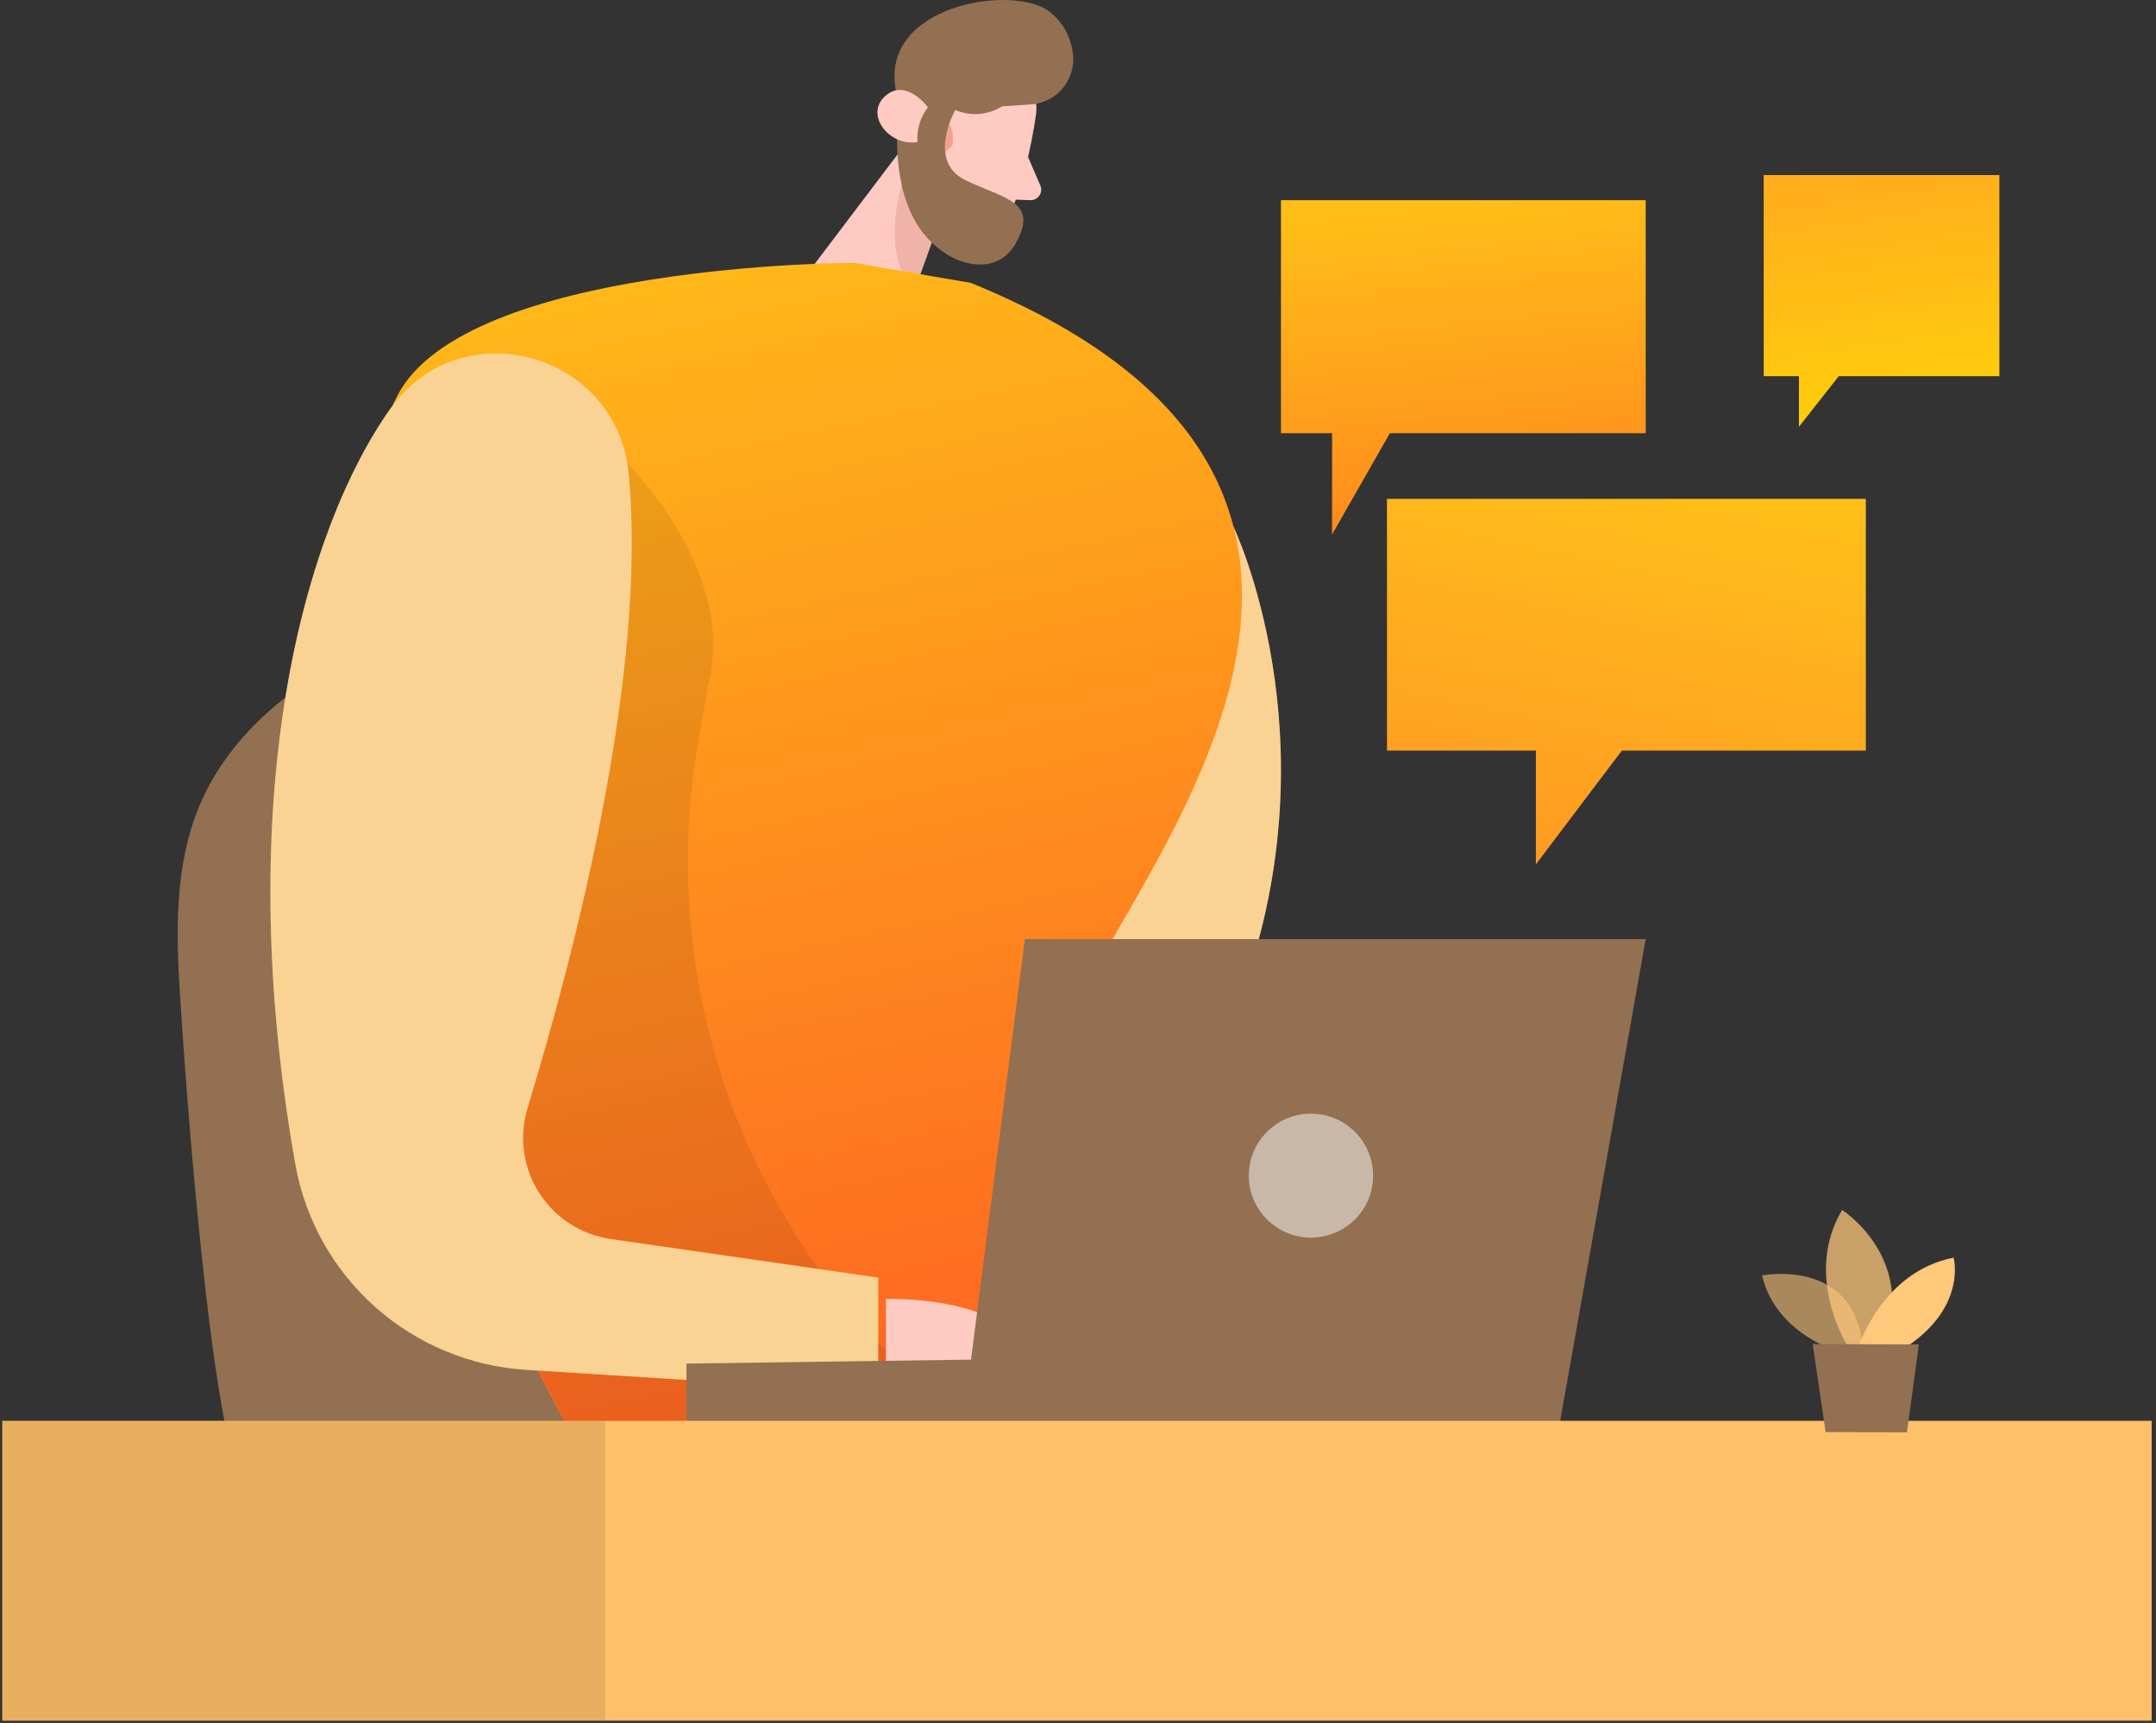
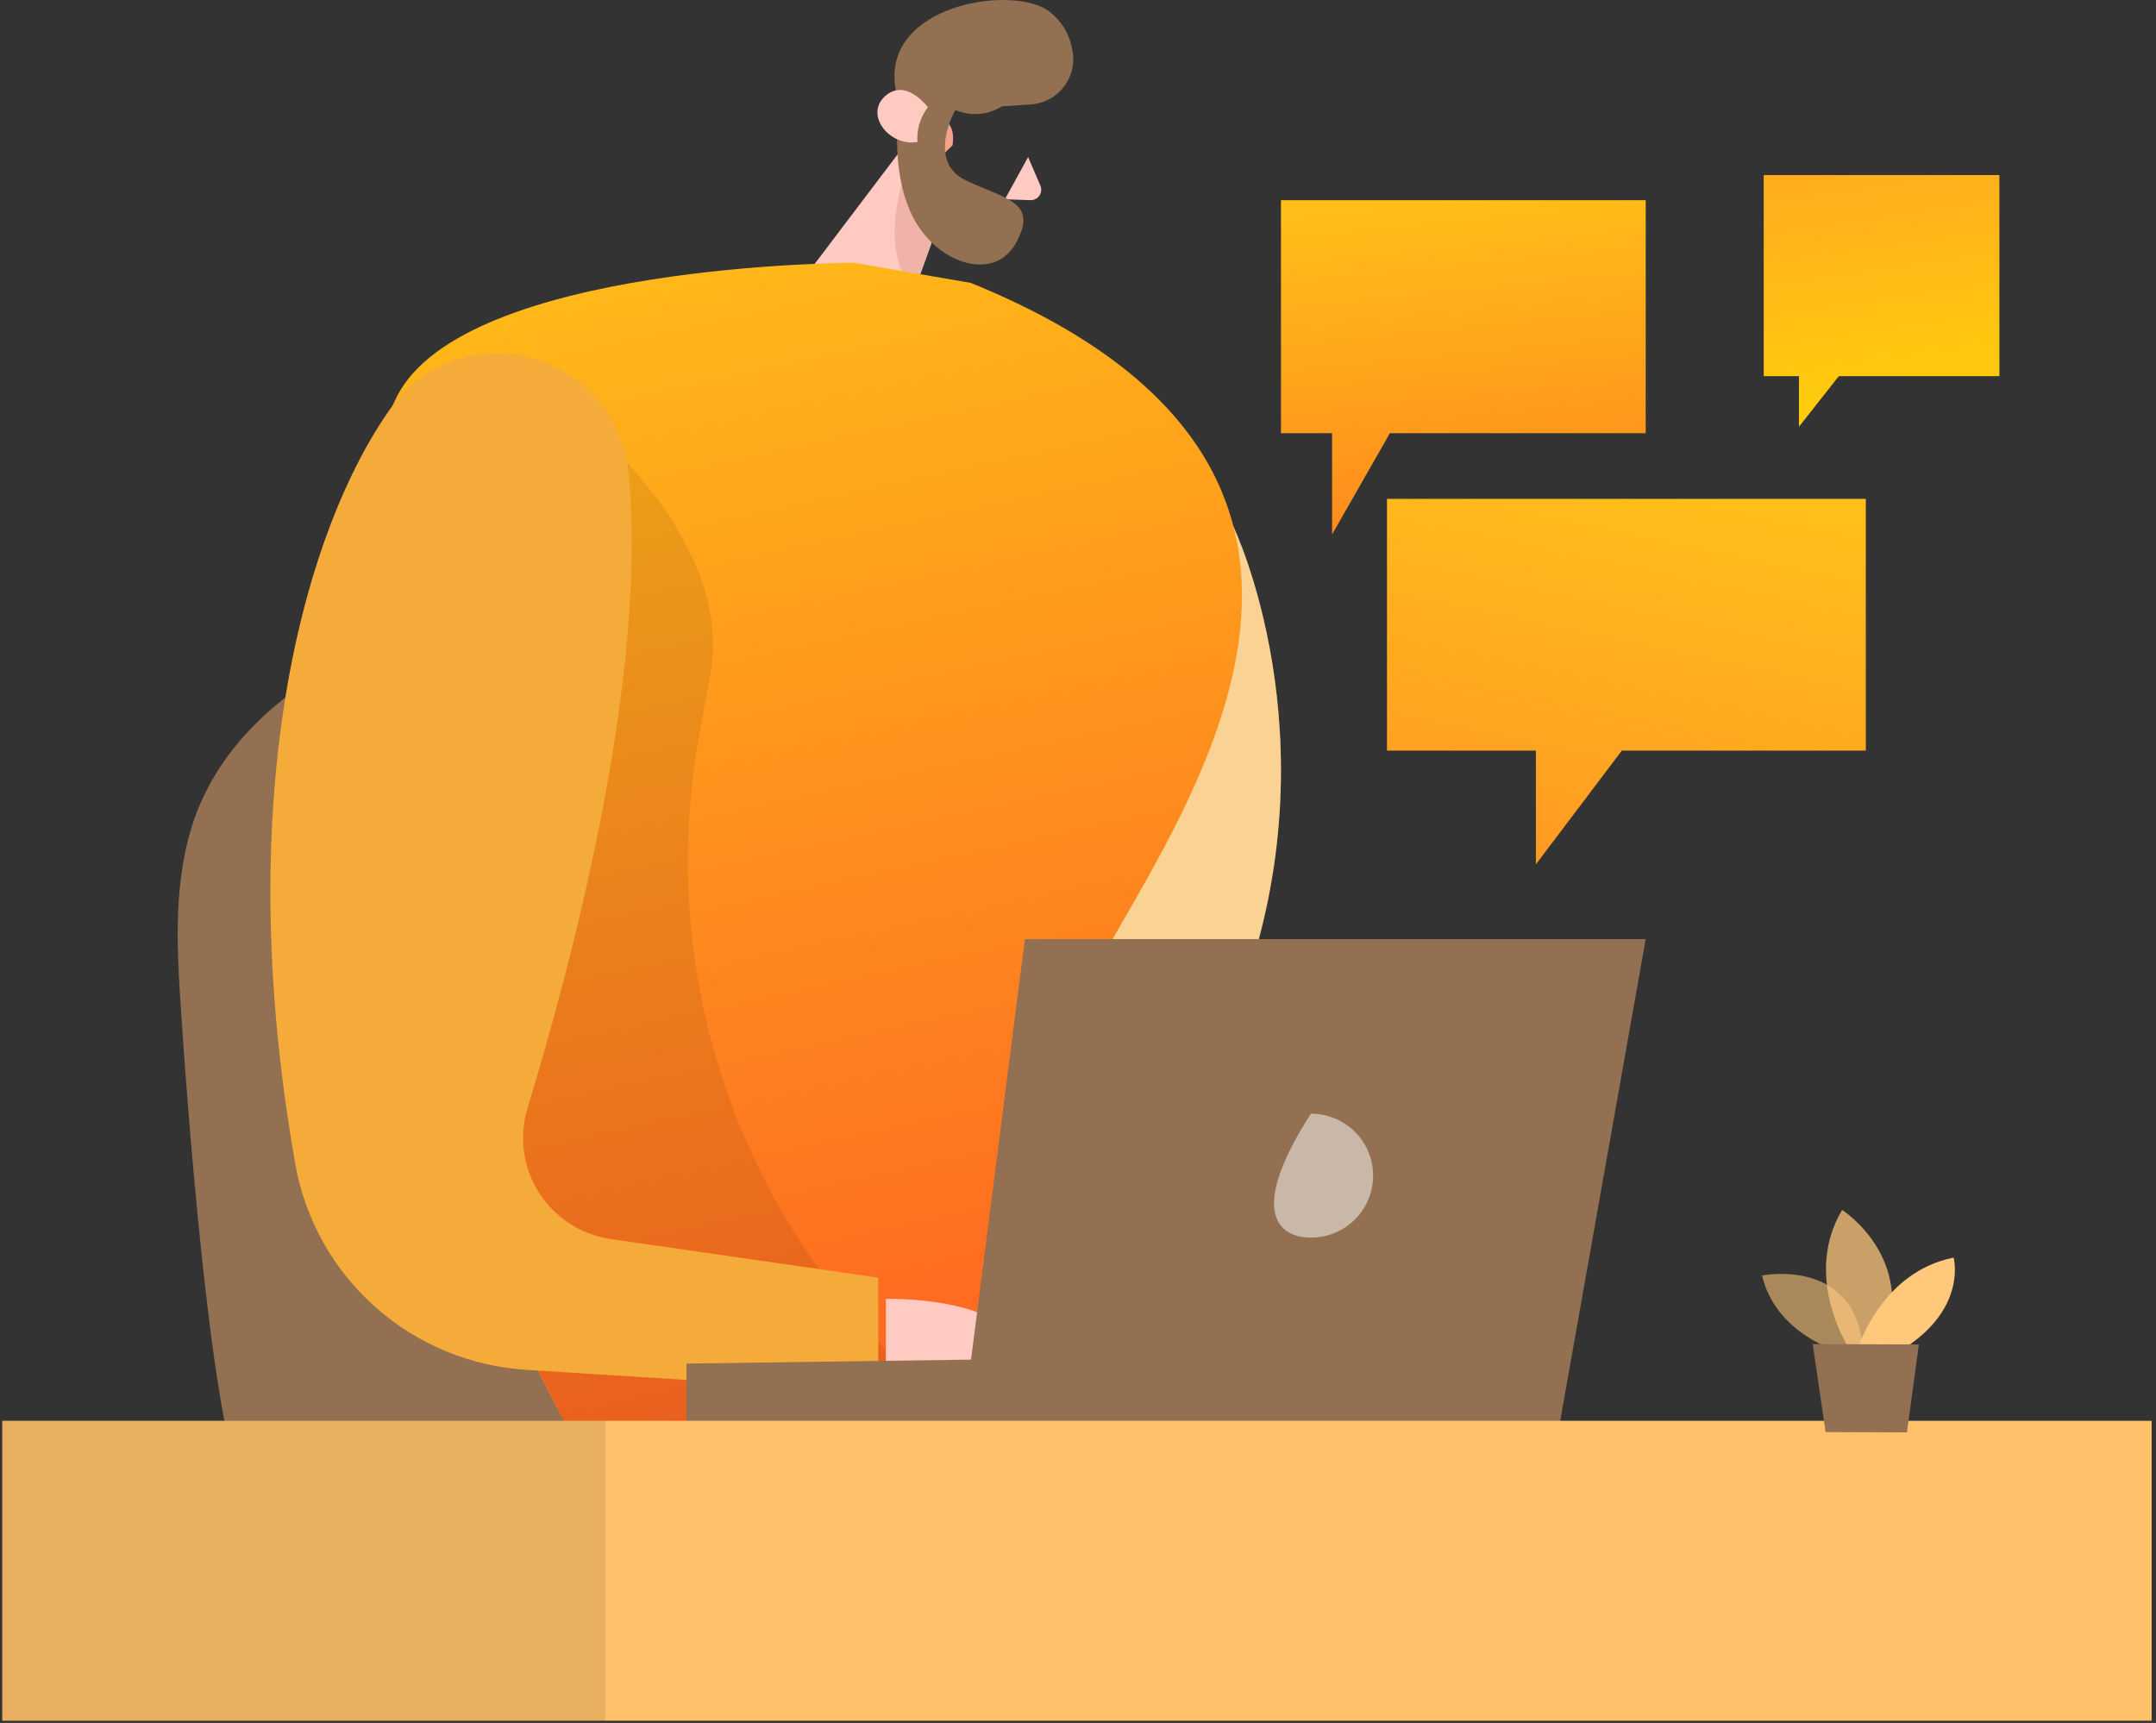
<svg xmlns="http://www.w3.org/2000/svg" width="483" height="386" viewBox="0 0 483 386" fill="none">
  <rect x="0" y="0" width="483" height="386" fill="#333333" stroke="none" />
  <path d="M182.154 358.559C167.885 366.483 150.184 367.455 133.566 367.185C118.286 366.933 102.861 365.906 88.411 360.792C73.961 355.678 60.703 346.008 54.093 332.249C47.012 317.393 41.684 244.479 40.311 222.761C39.426 208.733 39.155 194.201 44.411 181.145C50.444 166.288 63.178 154.925 77.573 147.722C91.969 140.519 108.026 137.512 123.975 135.657C143.699 133.334 164.037 132.884 183.075 138.538C202.113 144.193 219.814 156.726 228.014 174.734C232.475 184.566 233.956 195.497 234.3 206.284C235.221 234.124 229.007 261.604 220.825 288.058C213.925 310.28 207.875 339.309 188.313 354.417C186.37 355.954 184.311 357.338 182.154 358.559Z" fill="#927051" />
  <path d="M276.313 117.973C276.313 117.973 298.945 164.955 278.245 222.419C257.546 279.882 302.683 309.001 215.262 316.708C127.841 324.416 276.313 117.973 276.313 117.973Z" fill="#F5AB3A" />
  <path opacity="0.46" d="M276.313 117.973C276.313 117.973 298.945 164.955 278.245 222.419C257.546 279.882 302.683 309.001 215.262 316.708C127.841 324.416 276.313 117.973 276.313 117.973Z" fill="white" />
-   <path d="M232.024 26.114C232.024 26.114 230.073 40.521 225.539 49.525C225.099 50.387 224.493 51.154 223.755 51.782C223.018 52.41 222.163 52.886 221.24 53.184C220.317 53.482 219.344 53.595 218.377 53.517C217.41 53.439 216.468 53.172 215.605 52.73C211.126 50.389 205.761 45.923 205.869 38.036L204.388 24.602C204.376 21.883 205.21 19.228 206.776 17.002C208.342 14.776 210.562 13.09 213.13 12.176C222.505 8.215 233.667 17.345 232.024 26.114Z" fill="#FFCAC2" />
  <path d="M205.779 28.384L176.808 66.65L199.115 81.057L210.927 48.282L205.779 28.384Z" fill="#FFCAC2" />
  <path d="M230.326 35.19L233.071 41.583C233.227 41.946 233.288 42.341 233.249 42.733C233.21 43.125 233.073 43.501 232.849 43.826C232.626 44.151 232.324 44.415 231.971 44.592C231.619 44.77 231.227 44.856 230.832 44.843L225.124 44.645L230.326 35.19Z" fill="#FFCAC2" />
  <path opacity="0.31" d="M210.566 49.201C210.566 49.201 203.973 41.998 203.16 37.622C203.16 37.622 196.08 55.413 204.786 65.192L210.566 49.201Z" fill="#CE8172" />
  <path d="M213.383 32.58C213.383 32.58 214.503 27.069 210.277 26.565C206.05 26.061 204.352 34.02 209.825 36.019L213.383 32.58Z" fill="#F4A28C" />
  <path d="M200.56 19.434L201.3 25.484C201.3 25.484 199.349 39.368 204.912 49.345C210.476 59.321 222.704 62.977 227.472 54.657C232.891 45.113 225.142 44.645 216.31 40.377C207.477 36.109 214.016 24.638 214.016 24.638C215.691 25.361 217.517 25.666 219.337 25.524C221.156 25.383 222.914 24.8 224.456 23.828L230.904 23.395C232.368 23.302 233.795 22.894 235.086 22.2C236.378 21.506 237.504 20.542 238.387 19.374C239.27 18.206 239.89 16.862 240.204 15.433C240.518 14.005 240.519 12.525 240.206 11.096C239.906 9.324 239.256 7.628 238.295 6.108C237.334 4.587 236.081 3.271 234.607 2.236C225.955 -3.364 197.922 1.264 200.56 19.434Z" fill="#927051" />
  <path d="M207.875 24.026C207.875 24.026 202.98 17.363 198.302 21.523C193.623 25.682 199.205 32.867 205.526 31.823C205.342 29.027 206.175 26.258 207.875 24.026Z" fill="#FFCAC2" />
  <path d="M217.483 63.373L191.311 58.871C191.311 58.871 104.215 58.997 88.971 88.728C73.726 118.459 76.941 229.19 127.299 320.004L230.434 322.975C230.434 322.975 224.708 256.238 243.927 219.898C263.145 183.558 322.913 106.304 217.483 63.373Z" fill="url(#paint0_linear_511_19)" />
  <path opacity="0.08" d="M136.149 99.389C136.149 99.389 164.742 124.384 158.998 151.972C158.077 156.438 157.192 161.822 156.144 167.729C152.42 190.614 153.812 214.037 160.223 236.323C166.633 258.609 177.903 279.208 193.226 296.648L211.288 317.177L127.353 320.004L120.128 305.976L80.951 241.147L136.149 99.389Z" fill="black" />
  <path d="M87.526 91.465C68.416 118.279 51.401 177.489 66.176 260.902C68.387 273.243 74.692 284.486 84.079 292.826C93.467 301.166 105.392 306.121 117.943 306.894L196.748 311.864V286.239L136.854 277.595C133.577 277.124 130.442 275.951 127.663 274.158C124.884 272.365 122.526 269.994 120.752 267.208C118.978 264.421 117.83 261.286 117.385 258.015C116.941 254.745 117.211 251.417 118.177 248.26C128.726 213.631 145.072 150.891 140.845 106.16C138.317 79.004 103.366 69.225 87.526 91.465Z" fill="#F5AB3A" />
-   <path opacity="0.46" d="M87.526 91.465C68.416 118.279 51.401 177.489 66.176 260.902C68.387 273.243 74.692 284.486 84.079 292.826C93.467 301.166 105.392 306.121 117.943 306.894L196.748 311.864V286.239L136.854 277.595C133.577 277.124 130.442 275.951 127.663 274.158C124.884 272.365 122.526 269.994 120.752 267.208C118.978 264.421 117.83 261.286 117.385 258.015C116.941 254.745 117.211 251.417 118.177 248.26C128.726 213.631 145.072 150.891 140.845 106.16C138.317 79.004 103.366 69.225 87.526 91.465Z" fill="white" />
  <path d="M198.464 290.993C198.464 290.993 232.782 290.129 227.96 307.993C223.137 325.857 198.464 311.864 198.464 311.864V290.993Z" fill="#FFCAC2" />
  <path d="M349.067 320.904L368.682 210.39H229.603L217.538 304.607L153.778 305.49V320.904H349.067Z" fill="#927051" />
-   <path opacity="0.5" d="M293.688 277.271C301.379 277.271 307.614 271.055 307.614 263.387C307.614 255.719 301.379 249.503 293.688 249.503C285.997 249.503 279.762 255.719 279.762 263.387C279.762 271.055 285.997 277.271 293.688 277.271Z" fill="white" />
+   <path opacity="0.5" d="M293.688 277.271C301.379 277.271 307.614 271.055 307.614 263.387C307.614 255.719 301.379 249.503 293.688 249.503C279.762 271.055 285.997 277.271 293.688 277.271Z" fill="white" />
  <path d="M0.502 385.499L482.023 385.499V318.311L0.502 318.311V385.499Z" fill="#FFC06A" />
  <path opacity="0.09" d="M135.589 318.293H0.52V385.481H135.589V318.293Z" fill="black" />
  <path opacity="0.58" d="M412.122 302.879C412.122 302.879 397.853 298.989 394.747 285.753C394.747 285.753 416.855 281.305 417.487 304.049L412.122 302.879Z" fill="#FFC87B" />
  <path opacity="0.73" d="M413.874 301.474C413.874 301.474 403.904 285.753 412.682 271.076C412.682 271.076 429.48 281.719 422.02 301.51L413.874 301.474Z" fill="#FFC87B" />
  <path d="M416.476 301.474C416.476 301.474 421.75 284.889 437.663 281.755C437.663 281.755 440.643 292.56 427.349 301.564L416.476 301.474Z" fill="#FFC87B" />
  <path d="M406.09 301.114L408.98 320.832L427.205 320.904L429.878 301.204L406.09 301.114Z" fill="#927051" />
  <path d="M310.721 111.76V168.161H344.082V193.642L363.336 168.161H417.993V111.76H310.721Z" fill="url(#paint1_linear_511_19)" />
  <path d="M368.682 44.843H286.969V97.048H298.42V119.738L311.371 97.048H368.682V44.843Z" fill="url(#paint2_linear_511_19)" />
  <path d="M395.119 39.224H447.915V84.28H411.935L403.012 95.607V84.28H395.119V39.224Z" fill="url(#paint3_linear_511_19)" />
  <defs>
    <linearGradient id="paint0_linear_511_19" x1="120.002" y1="47.5" x2="179.585" y2="322.975" gradientUnits="userSpaceOnUse">
      <stop stop-color="#FFBE18" />
      <stop offset="1" stop-color="#FE6422" />
    </linearGradient>
    <linearGradient id="paint1_linear_511_19" x1="391.002" y1="112" x2="350.502" y2="304.5" gradientUnits="userSpaceOnUse">
      <stop stop-color="#FFBF1A" />
      <stop offset="1" stop-color="#FF6C2E" />
    </linearGradient>
    <linearGradient id="paint2_linear_511_19" x1="327.826" y1="44.843" x2="340.502" y2="171" gradientUnits="userSpaceOnUse">
      <stop stop-color="#FFBE18" />
      <stop offset="1" stop-color="#FE6422" />
    </linearGradient>
    <linearGradient id="paint3_linear_511_19" x1="388.502" y1="-52" x2="415.532" y2="134" gradientUnits="userSpaceOnUse">
      <stop stop-color="#FF7539" />
      <stop offset="1" stop-color="#FFE600" />
    </linearGradient>
  </defs>
</svg>